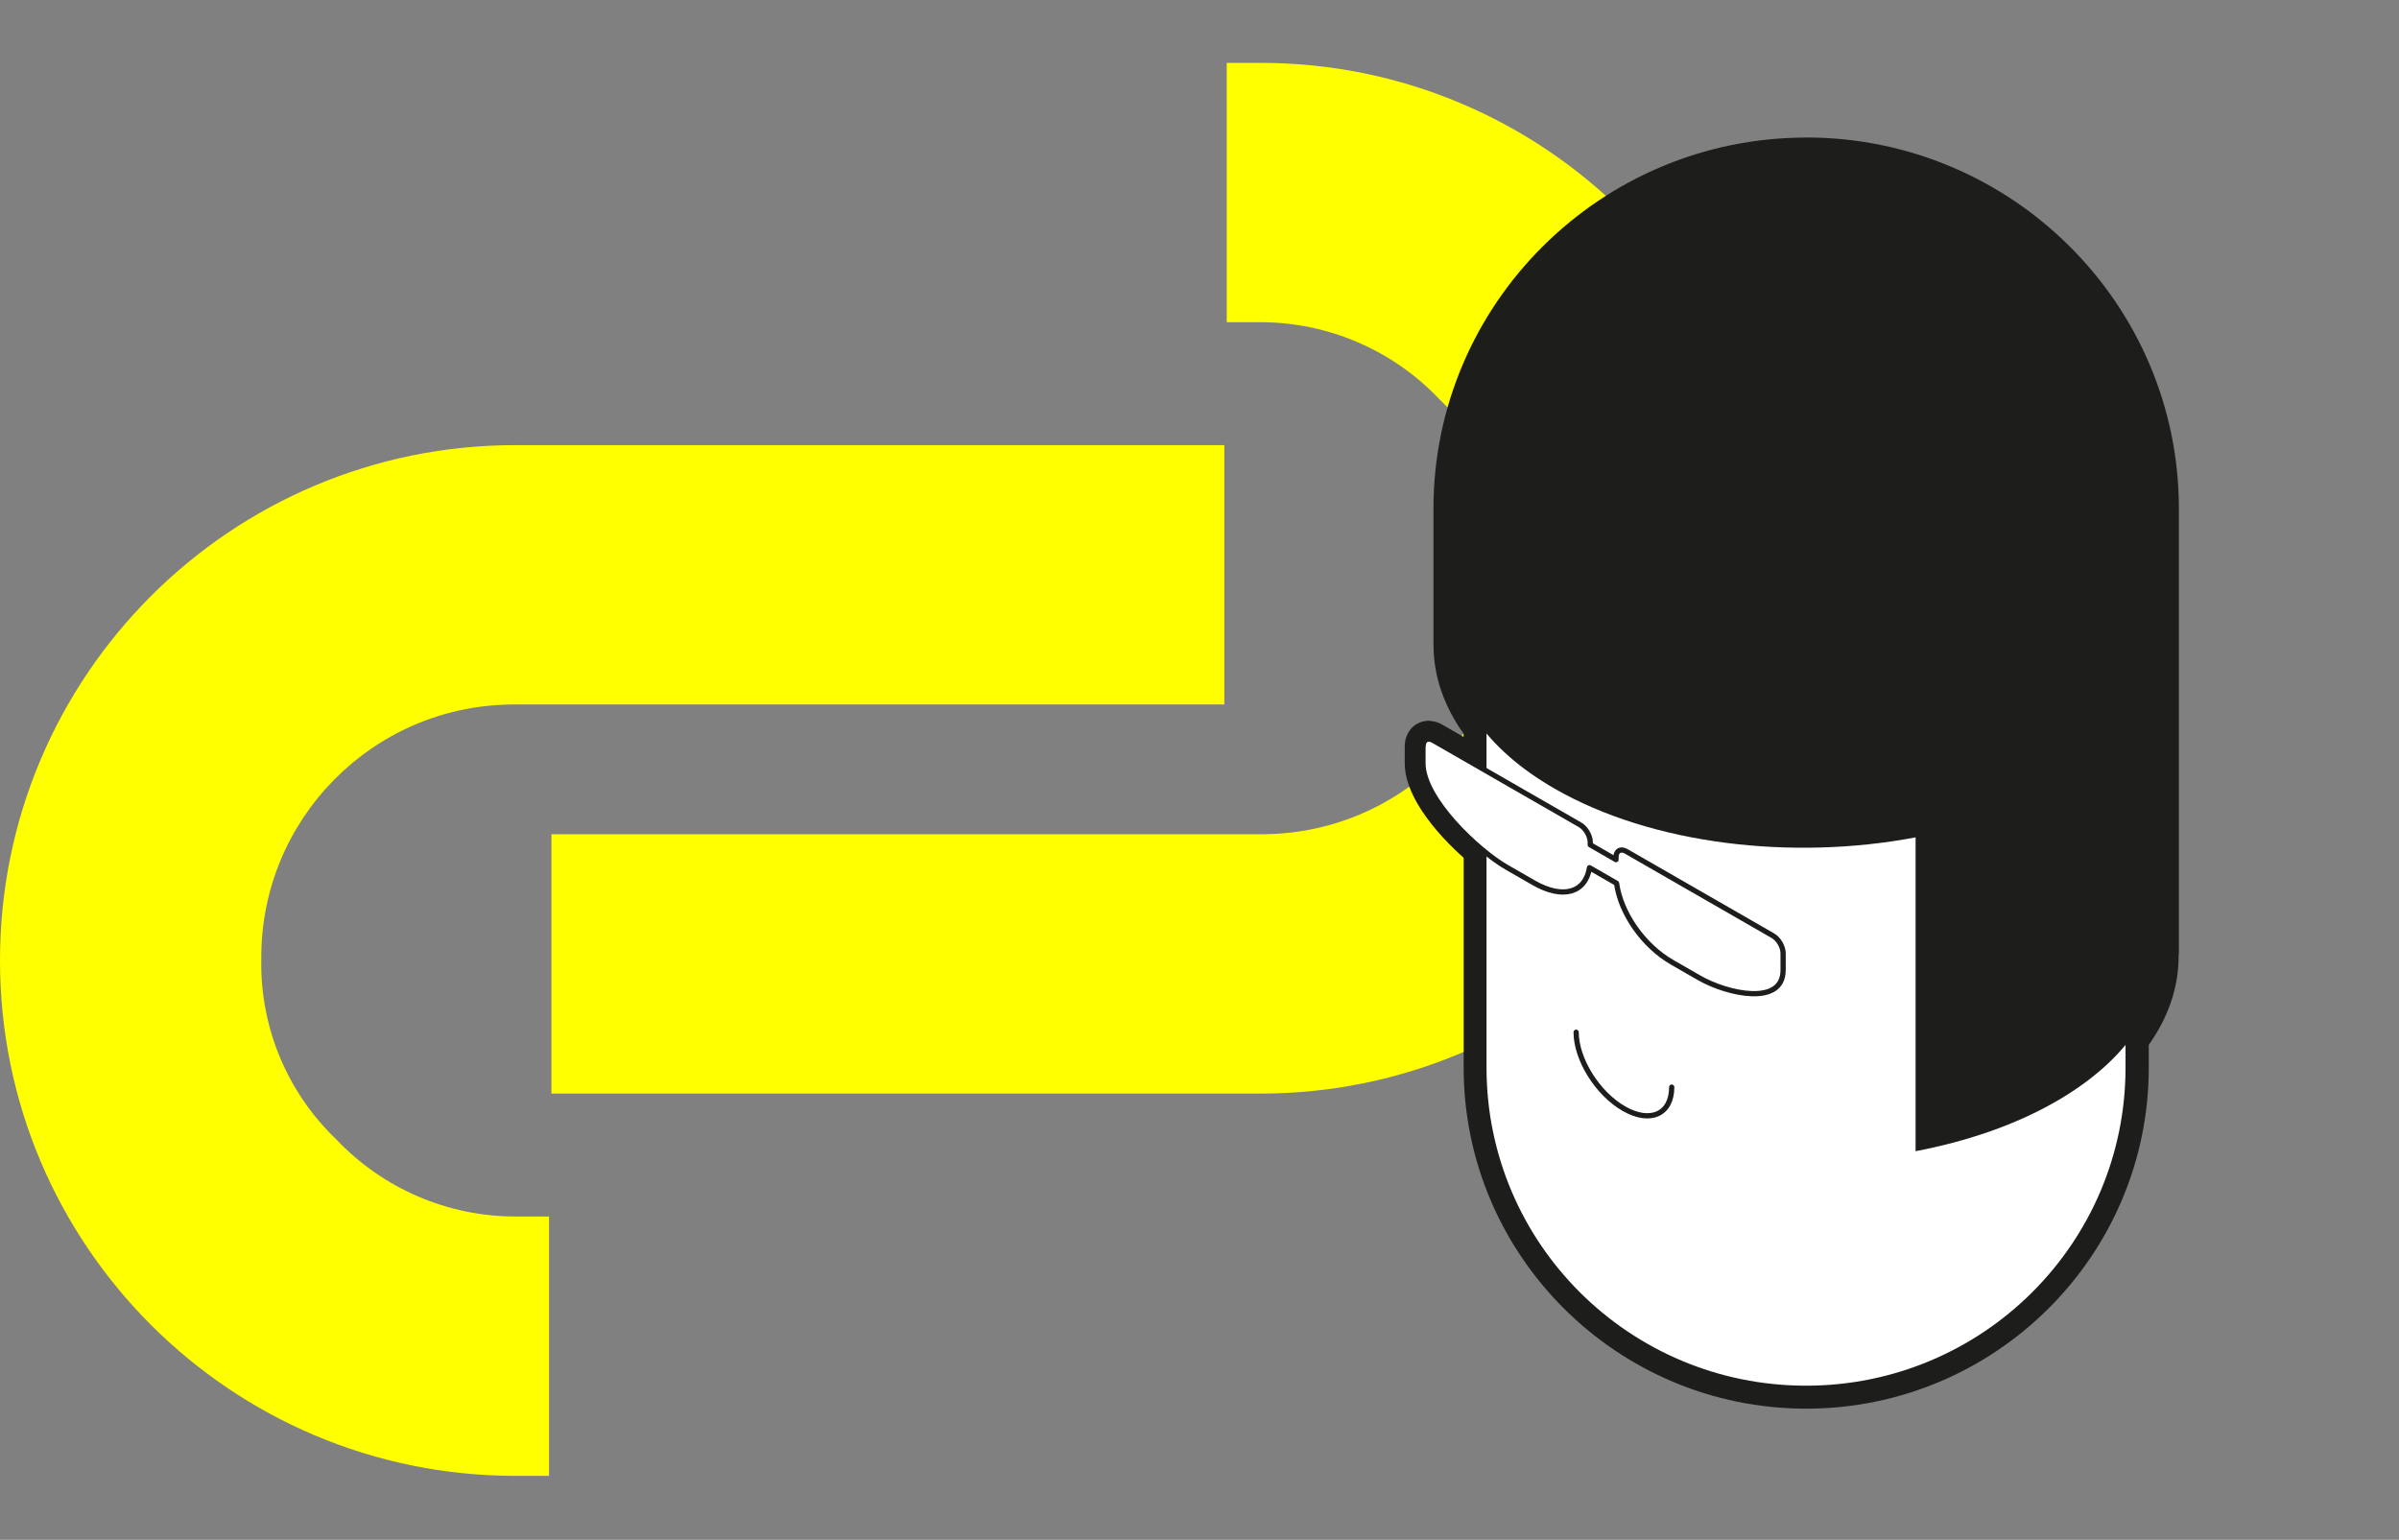
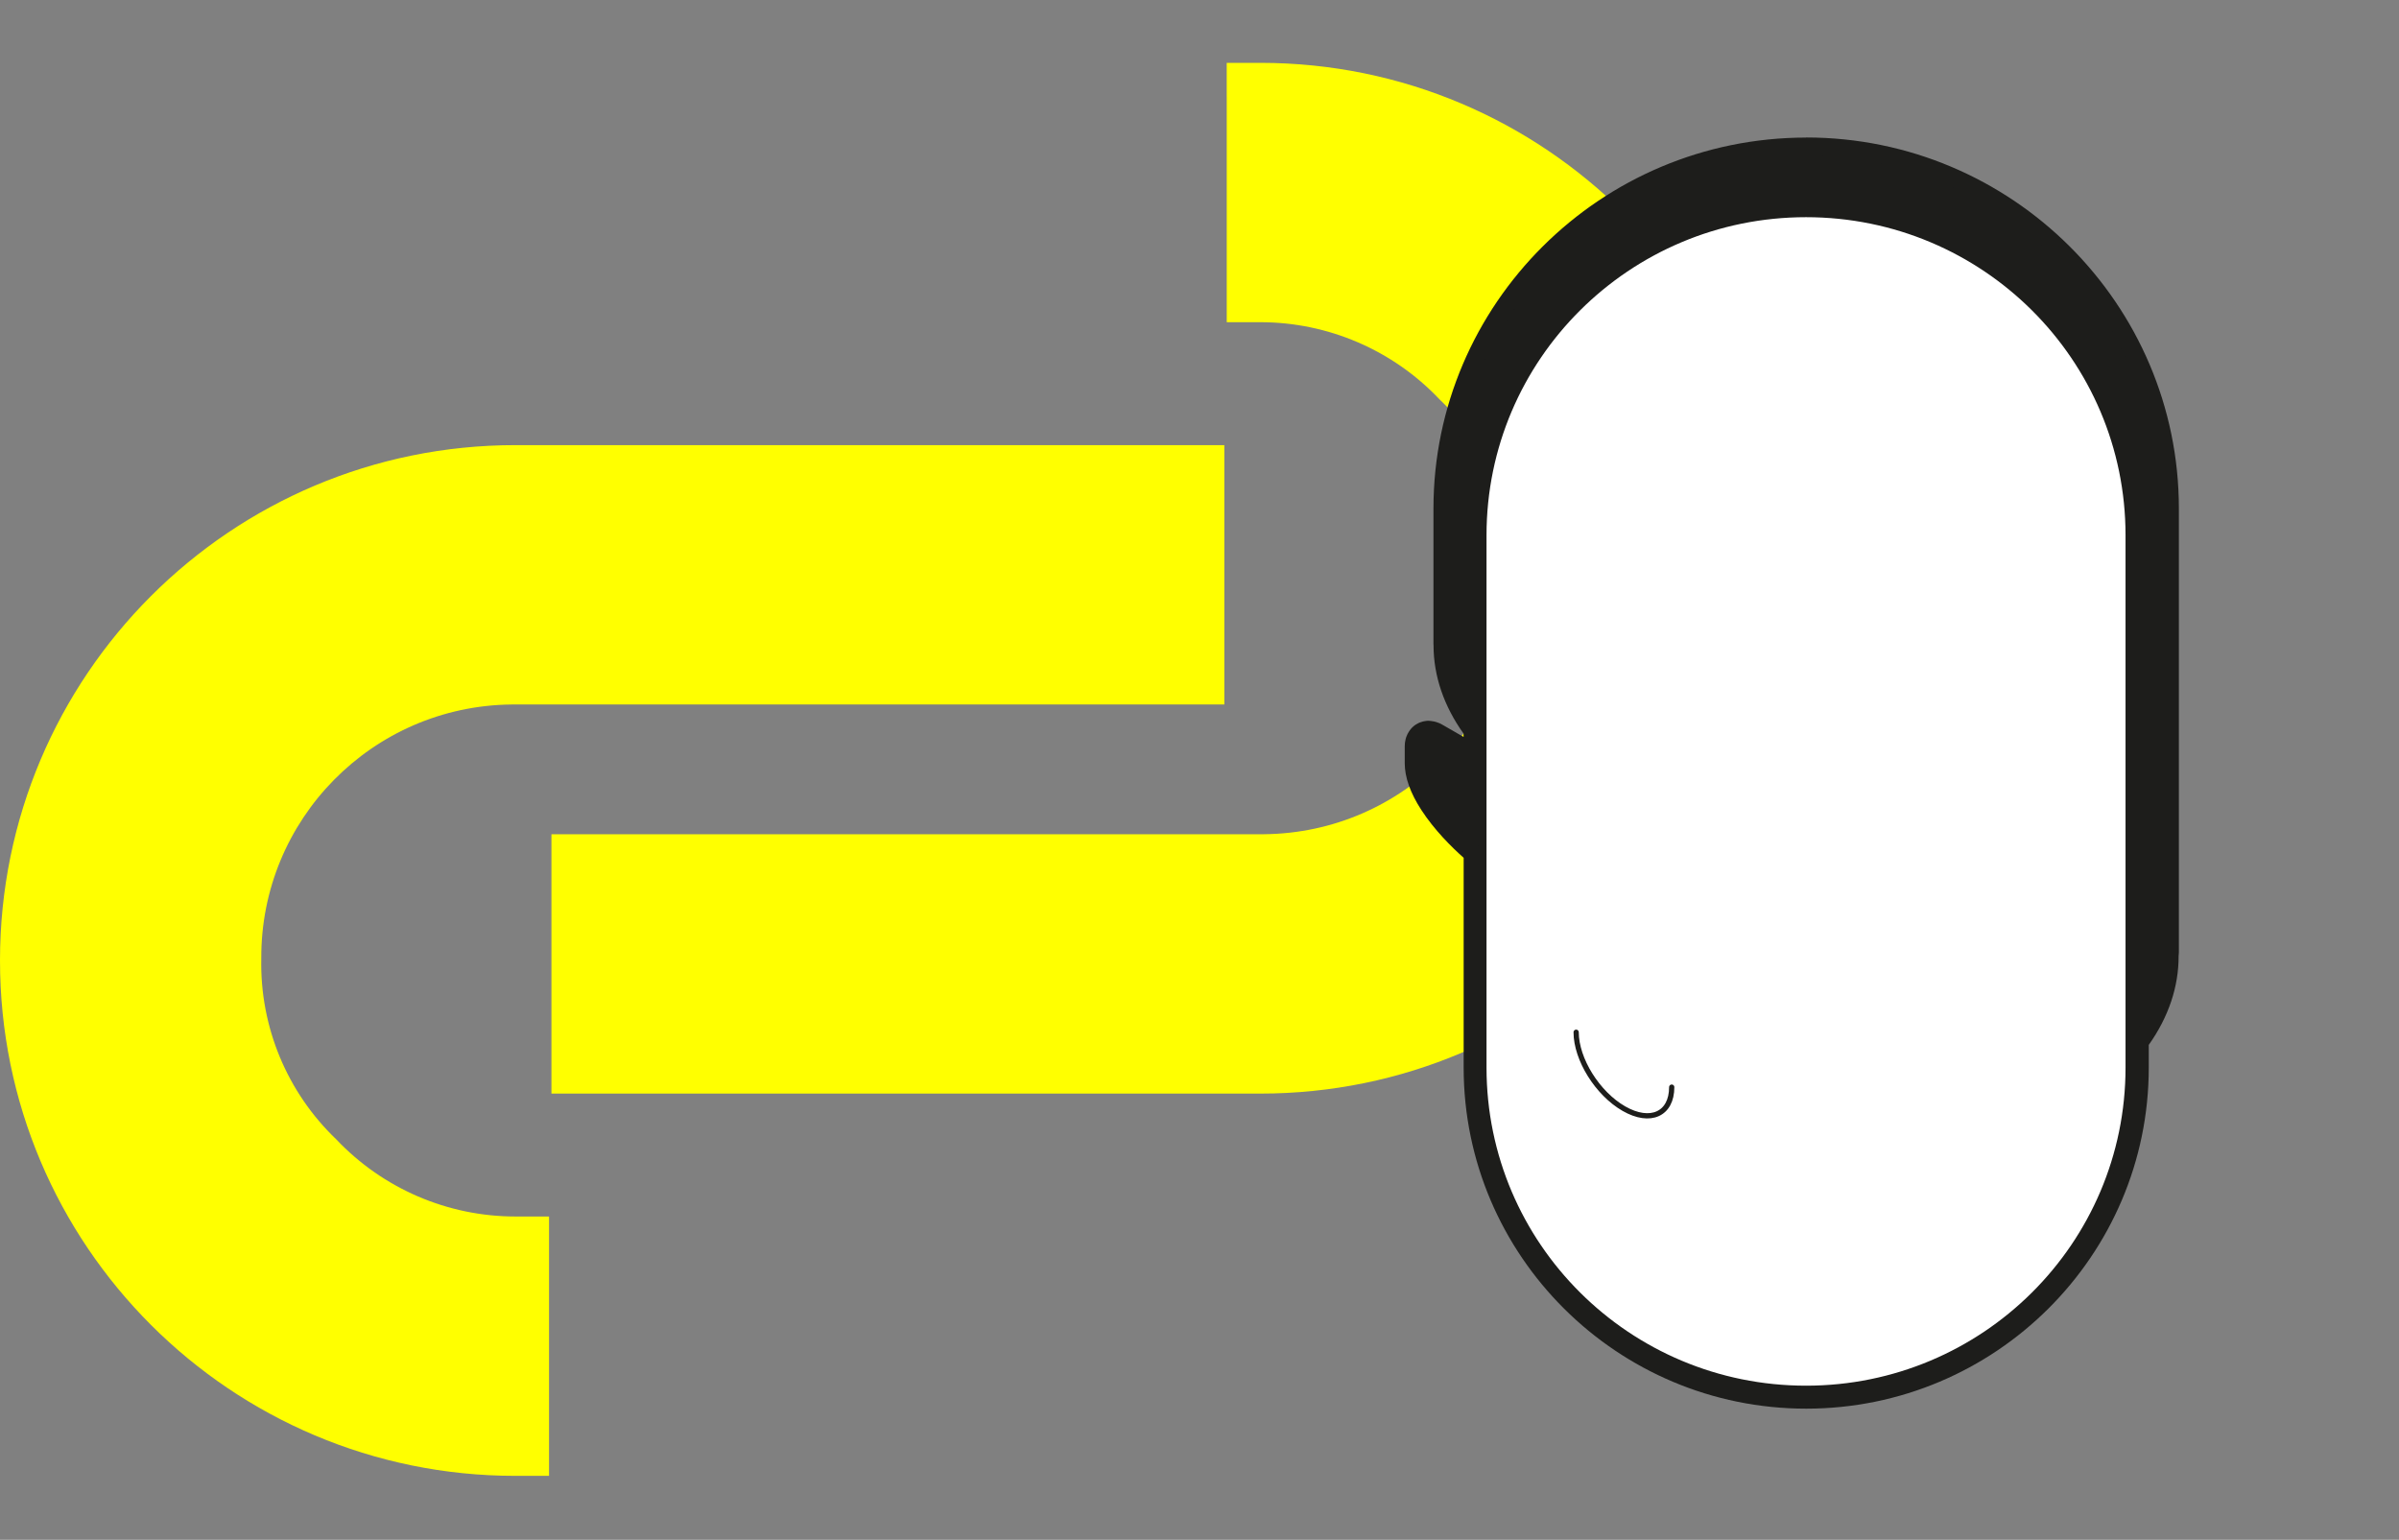
<svg xmlns="http://www.w3.org/2000/svg" width="229" height="147" viewBox="0 0 229 147" fill="none">
  <rect x="0" y="0" width="229" height="147" fill="#808080" stroke="none" />
  <path d="M117.098 9.209V6H120.306C147.478 6 169.507 28.028 169.507 55.201C169.507 82.373 147.478 104.401 120.306 104.401H52.638V79.64H120.67C133.96 79.508 144.644 68.657 144.566 55.368C144.702 48.871 142.106 42.617 137.411 38.125C132.965 33.425 126.779 30.761 120.308 30.759H117.1V9.207L117.098 9.209ZM52.409 116.135H49.201C42.73 116.135 36.545 113.47 32.097 108.769C27.401 104.28 24.805 98.024 24.942 91.527C24.865 78.237 35.549 67.386 48.839 67.255H116.871V42.494H49.201C22.028 42.494 0 64.522 0 91.694C0 118.867 22.028 140.895 49.201 140.895H52.409V116.133V116.135Z" fill="#FFFF00" />
  <path d="M172.397 133.613C154.848 133.613 140.576 119.403 140.576 101.929V81.506C138.889 80.054 137.378 78.374 136.402 76.869C135.435 75.39 134.952 74.043 134.952 72.87V71.26C134.952 71.103 134.97 70.945 135.014 70.779C135.014 70.752 135.049 70.665 135.058 70.639C135.102 70.516 135.163 70.385 135.251 70.271C135.26 70.254 135.295 70.201 135.312 70.184C135.435 70.044 135.576 69.93 135.734 69.843C135.778 69.825 135.84 69.79 135.884 69.781C135.972 69.746 136.077 69.72 136.2 69.711C136.253 69.703 136.305 69.694 136.358 69.694C136.393 69.694 136.437 69.694 136.481 69.703C136.552 69.703 136.631 69.72 136.71 69.737C136.736 69.737 136.824 69.764 136.85 69.772C136.982 69.816 137.114 69.869 137.228 69.939L140.568 71.855V69.746C138.678 67.191 137.685 64.365 137.703 61.556C137.703 61.513 137.694 61.477 137.694 61.434V48.554C137.694 29.505 153.257 14 172.397 14C191.537 14 207.101 29.496 207.101 48.554V90.948C207.101 91.026 207.092 91.096 207.074 91.166C207.109 94.01 206.125 96.862 204.227 99.461V101.911C204.227 119.385 189.955 133.595 172.406 133.595L172.397 133.613Z" fill="#1D1D1B" />
  <path d="M172.397 14.884C191.001 14.884 206.222 30.039 206.222 48.562V90.956H206.187C206.283 93.756 205.334 96.565 203.339 99.181V101.92C203.339 118.913 189.454 132.729 172.397 132.729C155.34 132.729 141.455 118.904 141.455 101.92V81.095C139.917 79.809 138.256 78.103 137.14 76.388C136.349 75.171 135.831 73.946 135.831 72.861V71.251C135.831 71.155 135.848 71.067 135.866 70.989C135.866 70.971 135.875 70.945 135.884 70.927C135.901 70.866 135.927 70.814 135.963 70.77C135.963 70.761 135.98 70.744 135.989 70.735C136.033 70.683 136.086 70.647 136.138 70.621C136.156 70.621 136.165 70.612 136.182 70.604C136.226 70.586 136.279 70.578 136.341 70.569C136.349 70.569 136.358 70.569 136.376 70.569C136.376 70.569 136.393 70.569 136.402 70.569C136.446 70.569 136.49 70.578 136.534 70.586C136.551 70.586 136.578 70.586 136.595 70.604C136.666 70.63 136.736 70.656 136.806 70.7L141.464 73.377V69.457C139.513 66.911 138.555 64.172 138.599 61.443H138.59V48.562C138.59 30.039 153.811 14.884 172.415 14.884H172.397ZM172.415 13.134C152.8 13.134 136.833 29.024 136.833 48.562V61.443C136.833 61.504 136.833 61.565 136.841 61.617C136.841 64.514 137.826 67.41 139.706 70.035V70.35L137.685 69.186C137.509 69.081 137.325 69.002 137.131 68.941C137.07 68.924 136.973 68.897 136.903 68.88C136.824 68.862 136.718 68.845 136.587 68.828C136.516 68.828 136.437 68.81 136.376 68.81C136.288 68.81 136.191 68.81 136.103 68.828C135.936 68.845 135.761 68.889 135.602 68.95C135.514 68.976 135.435 69.011 135.356 69.055C135.084 69.186 134.847 69.379 134.653 69.615C134.609 69.668 134.557 69.737 134.513 69.808C134.398 69.974 134.311 70.157 134.24 70.35C134.214 70.411 134.196 70.481 134.179 70.551C134.117 70.787 134.091 71.015 134.091 71.251V72.861C134.091 74.209 134.627 75.714 135.681 77.332C136.921 79.24 138.564 80.868 139.715 81.891V101.92C139.715 119.875 154.382 134.479 172.415 134.479C190.447 134.479 205.114 119.875 205.114 101.92V99.75C207.004 97.09 207.979 94.176 207.962 91.254C207.979 91.157 207.988 91.052 207.988 90.948V48.554C207.988 29.024 192.029 13.125 172.406 13.125L172.415 13.134Z" fill="#1D1D1B" />
  <path d="M141.648 101.92C141.648 118.829 155.415 132.536 172.397 132.536C189.379 132.536 203.146 118.829 203.146 101.92V51.1C203.146 34.191 189.379 20.484 172.397 20.484C155.415 20.484 141.648 34.191 141.648 51.1V101.92Z" fill="white" stroke="#1D1D1B" stroke-width="0.5" stroke-linecap="round" stroke-linejoin="round" />
-   <path d="M172.397 14.884C191.001 14.884 206.222 30.039 206.222 48.562V90.956H206.187C206.362 96.075 203.058 101.246 196.239 105.166C192.346 107.406 187.741 108.964 182.855 109.9V79.94C171.105 82.171 157.704 80.64 148.406 75.294C141.772 71.479 138.502 66.456 138.582 61.443H138.573V48.562C138.573 30.039 153.793 14.884 172.397 14.884Z" fill="#1D1D1B" />
  <path d="M150.454 98.543C150.454 101.124 152.493 104.396 155.015 105.84C157.537 107.284 159.576 106.365 159.576 103.784" stroke="#1D1D1B" stroke-width="0.5" stroke-linecap="round" stroke-linejoin="round" />
-   <path d="M135.831 71.251V72.861C135.831 76.317 141.121 81.244 143.837 82.801L146.412 84.28C149.189 85.873 151.342 85.234 151.728 82.836L154.312 84.324C154.699 87.159 156.852 90.282 159.629 91.875L162.203 93.354C164.919 94.911 170.209 96.066 170.209 92.61V91C170.209 90.388 169.77 89.635 169.234 89.329L155.235 81.279C154.699 80.972 154.259 81.218 154.259 81.83V82.066L151.799 80.649V80.412C151.799 79.8 151.359 79.048 150.823 78.741L136.824 70.691C136.288 70.385 135.849 70.63 135.849 71.243L135.831 71.251Z" fill="white" stroke="#1D1D1B" stroke-width="0.5" stroke-linecap="round" stroke-linejoin="round" />
</svg>